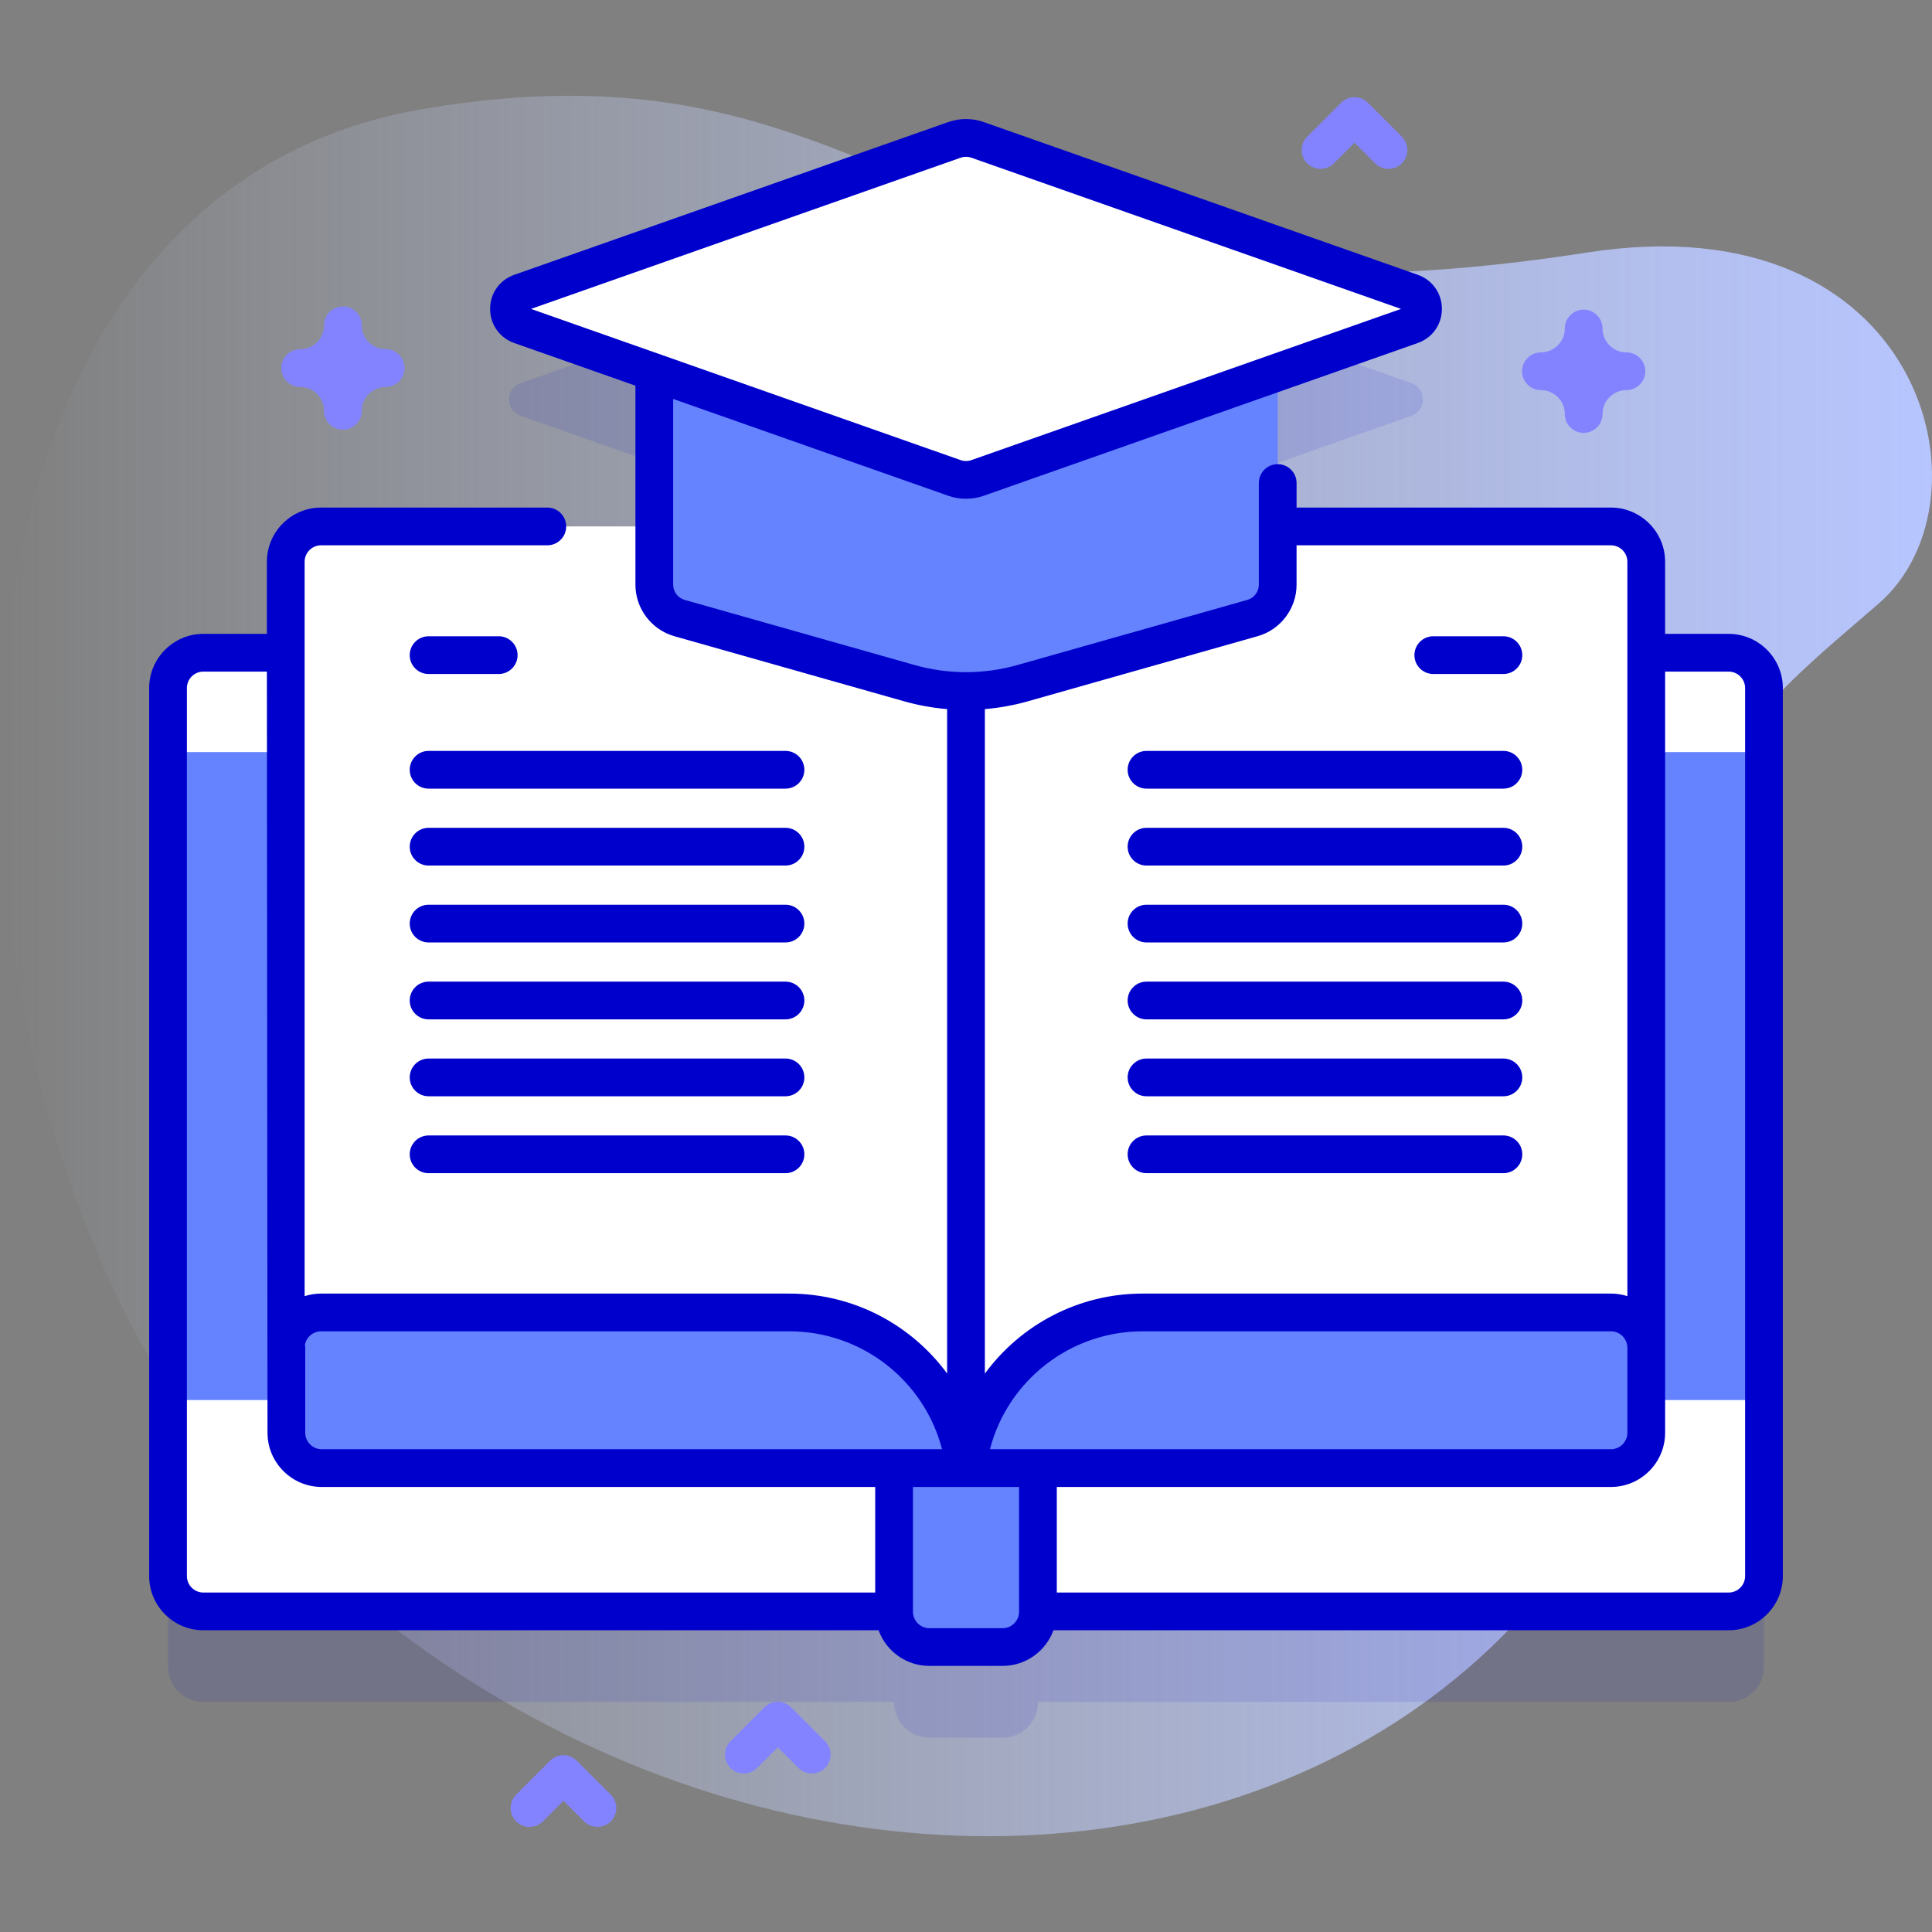
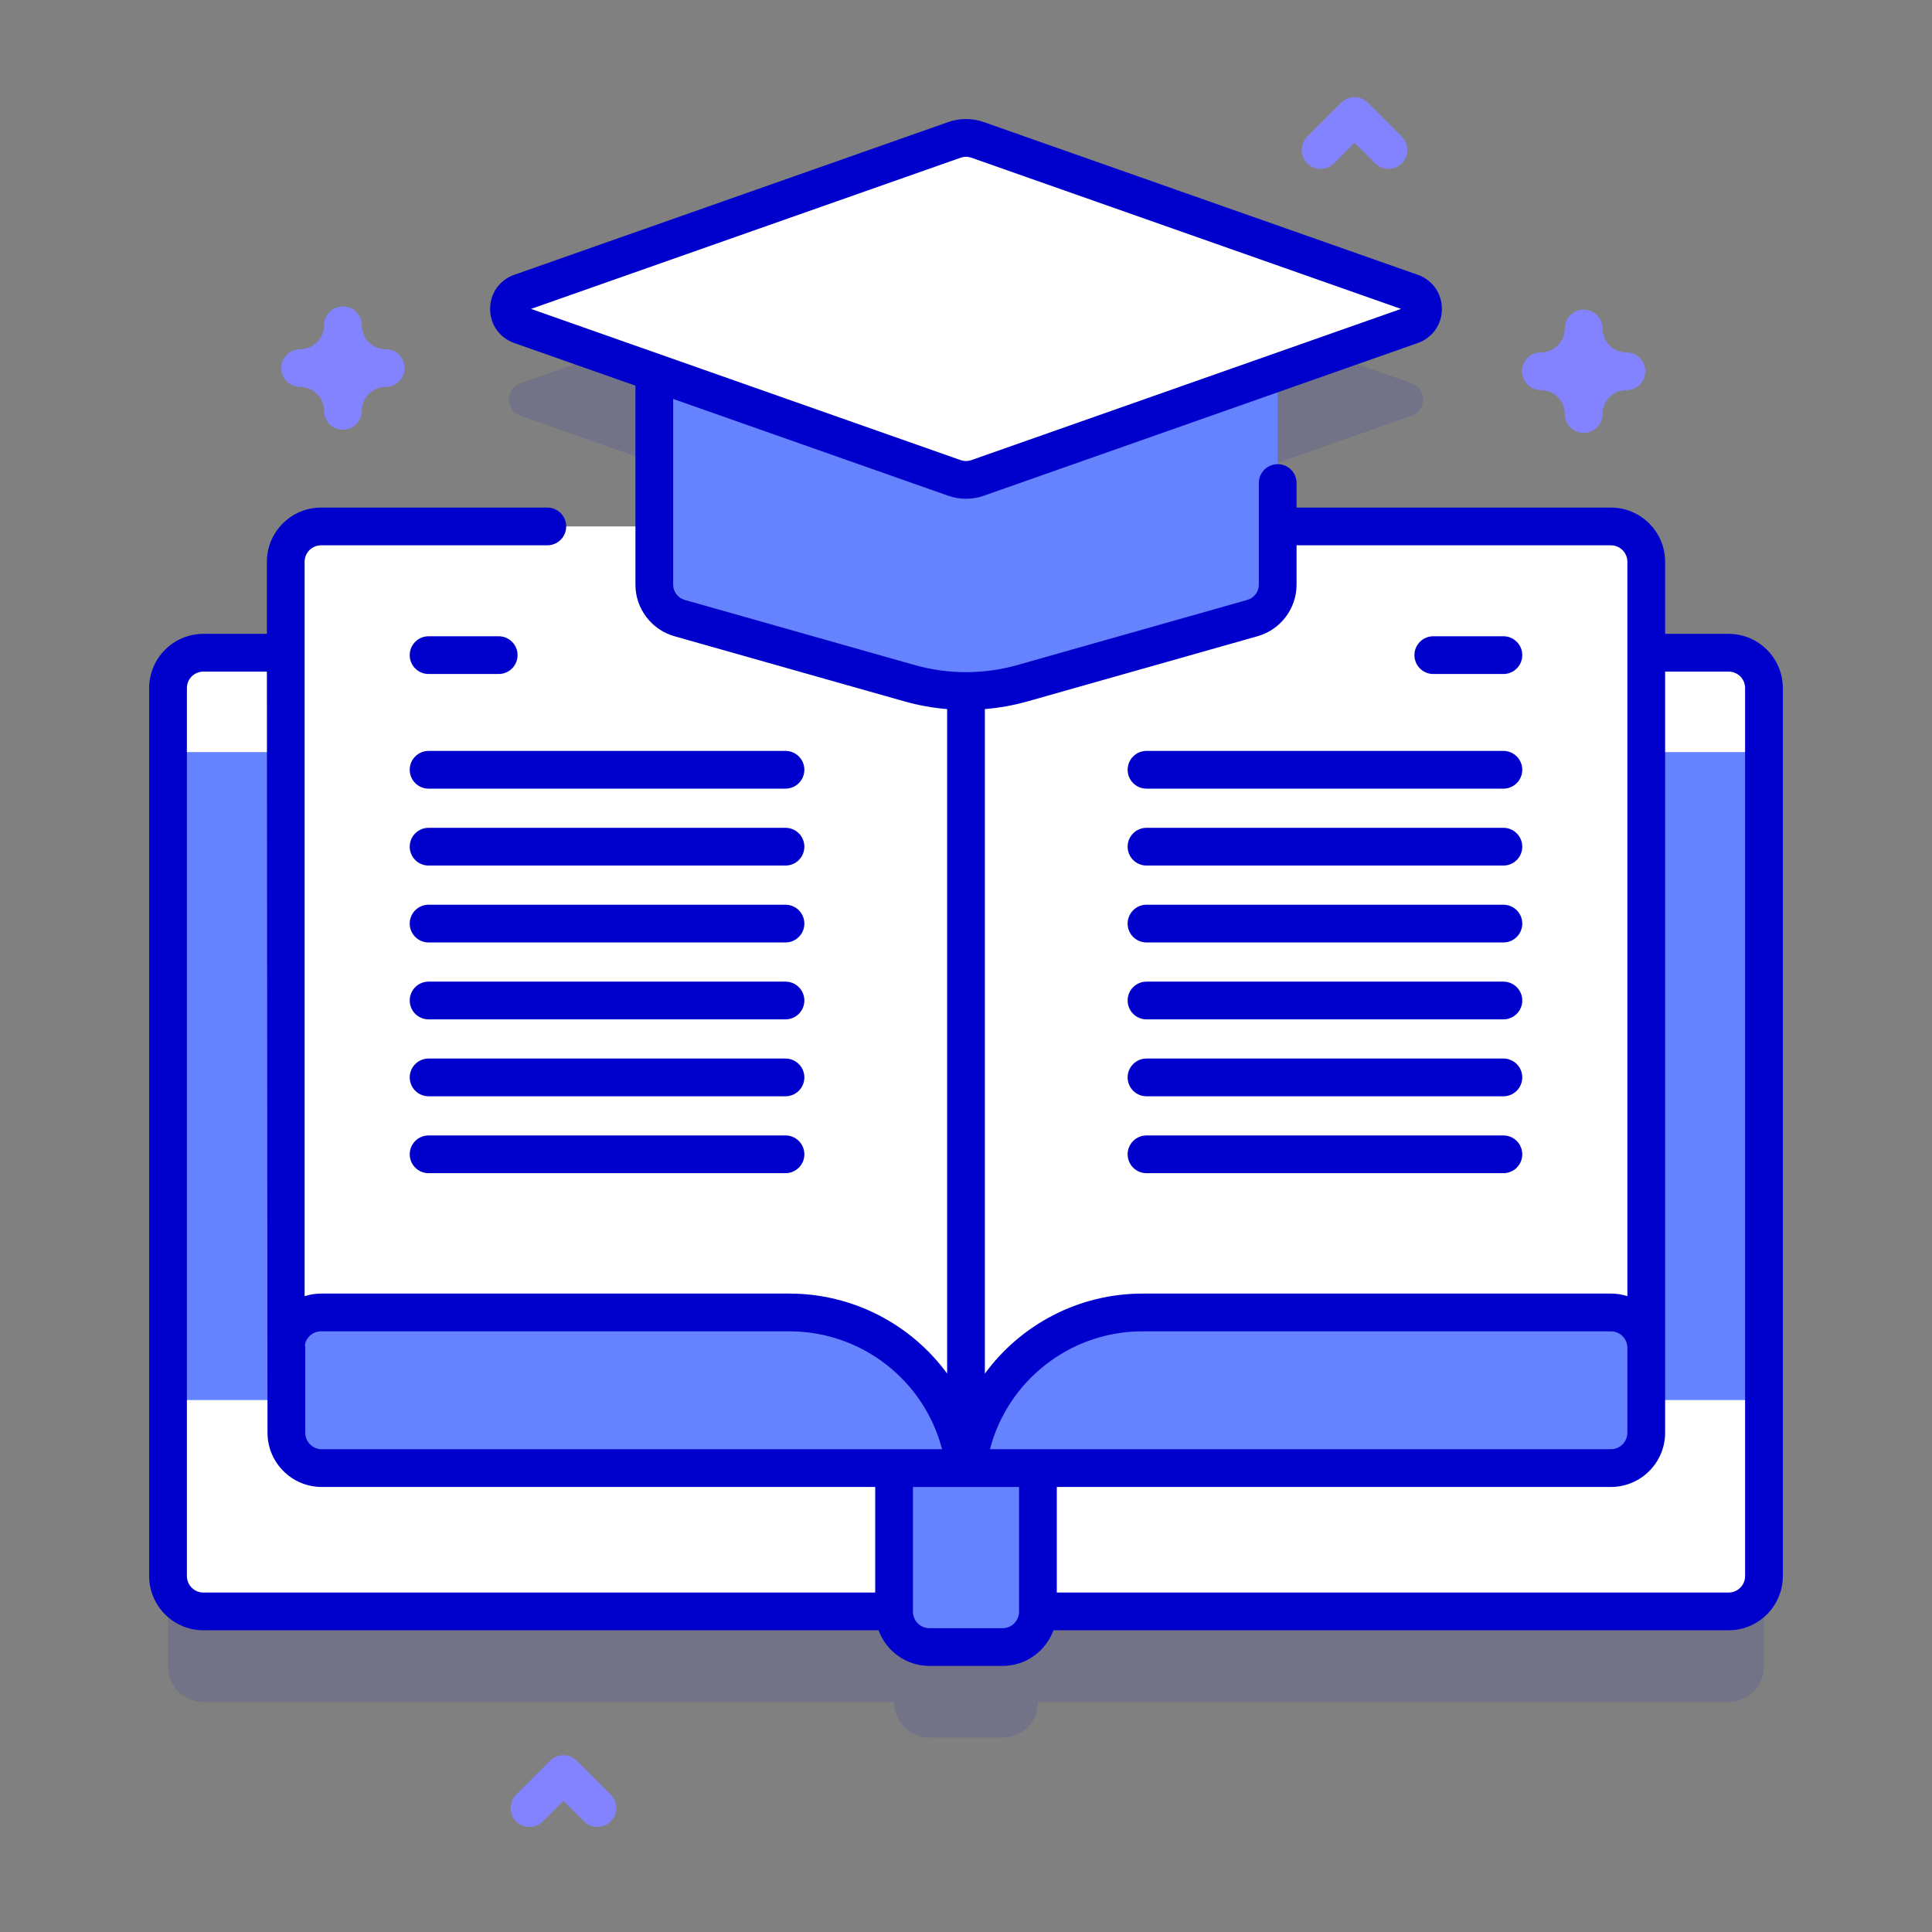
<svg xmlns="http://www.w3.org/2000/svg" id="Capa_1" enable-background="new 0 0 512 512" height="512" viewBox="0 0 512 512" width="512">
  <rect x="0" y="0" width="512" height="512" fill="#808080" stroke="none" />
  <linearGradient id="SVGID_1_" gradientUnits="userSpaceOnUse" x1="0" x2="512" y1="256" y2="256">
    <stop offset="0" stop-color="#d2deff" stop-opacity="0" />
    <stop offset="1" stop-color="#b7c5ff" />
  </linearGradient>
  <g>
    <g>
-       <path d="m420.68 66.912c-177.885 27.736-180.07-59.656-308.409-38.058-144.463 24.312-134.635 260.595-54.219 357.769 140.965 170.34 427.892 124.487 392.85-148.607-4.695-36.591 21.924-56.298 47.037-78.131 31.541-27.422 11.786-106.857-77.259-92.973z" fill="url(#SVGID_1_)" />
-     </g>
+       </g>
    <g>
      <g>
        <path d="m458.103 196.981h-21.833v-24.101c0-5.17-4.18-9.37-9.36-9.37h-88.31v-40.843l35.455-12.478c4.083-1.437 4.083-7.212 0-8.649l-115.011-40.475c-1.97-.693-4.118-.693-6.087 0l-115.012 40.476c-4.083 1.437-4.083 7.212 0 8.649l35.455 12.478v40.843h-88.31c-5.18 0-9.36 4.2-9.36 9.37v24.101h-21.833c-5.172 0-9.364 4.192-9.364 9.364v235.331c0 5.172 4.192 9.364 9.364 9.364h183.043v.083c0 5.172 4.192 9.364 9.364 9.364h19.393c5.171 0 9.364-4.192 9.364-9.364v-.083h183.043c5.172 0 9.364-4.192 9.364-9.364v-235.332c-.001-5.172-4.194-9.364-9.365-9.364z" fill="#00c" opacity=".1" />
        <g>
          <g>
            <g>
              <path d="m458.103 427.04h-404.206c-5.171 0-9.364-4.192-9.364-9.364v-235.331c0-5.171 4.192-9.364 9.364-9.364h404.205c5.171 0 9.364 4.192 9.364 9.364v235.331c0 5.172-4.192 9.364-9.363 9.364z" fill="#fff" />
              <path d="m44.534 199.313h422.933v171.716h-422.933z" fill="#6583fe" />
            </g>
            <g>
              <g>
                <g>
                  <path d="m436.27 333.74v45.96c0 5.17-4.19 9.36-9.36 9.36h-170.91v-55.32z" fill="#6583fe" />
                </g>
              </g>
              <g>
                <g>
                  <path d="m256 333.74v55.32h-170.74c-5.18 0-9.37-4.19-9.37-9.36v-45.96z" fill="#6583fe" />
                </g>
              </g>
              <g fill="#fff">
                <path d="m256 186.33v200.28c0 .85-.11 1.67-.33 2.45-2.75-23.23-22.52-41.25-46.49-41.25h-124.09c-5.18 0-9.36 4.2-9.36 9.37v-208.3c0-5.17 4.18-9.37 9.36-9.37h124.09c25.85 0 46.82 20.97 46.82 46.82z" />
                <path d="m436.27 148.88v208.3c0-5.17-4.18-9.37-9.36-9.37h-124.09c-23.97 0-43.74 18.02-46.49 41.25-.22-.78-.33-1.6-.33-2.45v-200.28c0-25.85 20.97-46.82 46.82-46.82h124.09c5.18 0 9.36 4.2 9.36 9.37z" />
              </g>
            </g>
            <path d="m265.696 436.486h-19.393c-5.171 0-9.364-4.192-9.364-9.364v-38.062h38.12v38.063c.001 5.171-4.191 9.363-9.363 9.363z" fill="#6583fe" />
          </g>
          <g fill="#00c">
            <g>
              <path d="m132.164 178.617h-18.583c-2.761 0-5-2.239-5-5s2.239-5 5-5h18.583c2.761 0 5 2.239 5 5s-2.239 5-5 5z" />
              <path d="m208.164 208.998h-94.583c-2.761 0-5-2.239-5-5s2.239-5 5-5h94.583c2.761 0 5 2.239 5 5s-2.239 5-5 5z" />
              <path d="m208.164 229.38h-94.583c-2.761 0-5-2.239-5-5s2.239-5 5-5h94.583c2.761 0 5 2.239 5 5s-2.239 5-5 5z" />
              <path d="m208.164 249.761h-94.583c-2.761 0-5-2.239-5-5s2.239-5 5-5h94.583c2.761 0 5 2.239 5 5s-2.239 5-5 5z" />
              <path d="m208.164 270.143h-94.583c-2.761 0-5-2.239-5-5s2.239-5 5-5h94.583c2.761 0 5 2.239 5 5s-2.239 5-5 5z" />
              <path d="m208.164 290.524h-94.583c-2.761 0-5-2.239-5-5s2.239-5 5-5h94.583c2.761 0 5 2.239 5 5s-2.239 5-5 5z" />
              <path d="m208.164 310.906h-94.583c-2.761 0-5-2.239-5-5s2.239-5 5-5h94.583c2.761 0 5 2.239 5 5s-2.239 5-5 5z" />
            </g>
            <g>
              <path d="m379.836 178.617h18.583c2.761 0 5-2.239 5-5s-2.239-5-5-5h-18.583c-2.761 0-5 2.239-5 5s2.239 5 5 5z" />
              <path d="m303.836 208.998h94.583c2.761 0 5-2.239 5-5s-2.239-5-5-5h-94.583c-2.761 0-5 2.239-5 5s2.239 5 5 5z" />
              <path d="m303.836 229.38h94.583c2.761 0 5-2.239 5-5s-2.239-5-5-5h-94.583c-2.761 0-5 2.239-5 5s2.239 5 5 5z" />
              <path d="m303.836 249.761h94.583c2.761 0 5-2.239 5-5s-2.239-5-5-5h-94.583c-2.761 0-5 2.239-5 5s2.239 5 5 5z" />
              <path d="m303.836 270.143h94.583c2.761 0 5-2.239 5-5s-2.239-5-5-5h-94.583c-2.761 0-5 2.239-5 5s2.239 5 5 5z" />
              <path d="m303.836 290.524h94.583c2.761 0 5-2.239 5-5s-2.239-5-5-5h-94.583c-2.761 0-5 2.239-5 5s2.239 5 5 5z" />
              <path d="m303.836 310.906h94.583c2.761 0 5-2.239 5-5s-2.239-5-5-5h-94.583c-2.761 0-5 2.239-5 5s2.239 5 5 5z" />
            </g>
          </g>
        </g>
        <g>
          <path d="m338.6 88.94v66.02c0 4.1-2.72 7.71-6.67 8.83l-60.93 17.26c-9.81 2.78-20.19 2.78-30 0l-60.93-17.26c-3.95-1.12-6.67-4.73-6.67-8.83v-66.02z" fill="#6583fe" />
          <g>
            <path d="m252.956 37.065-115.011 40.476c-4.083 1.437-4.083 7.212 0 8.649l115.012 40.476c1.97.693 4.117.693 6.087 0l115.011-40.476c4.083-1.437 4.083-7.212 0-8.649l-115.011-40.476c-1.97-.694-4.118-.694-6.088 0z" fill="#fff" />
            <path d="m458.1 167.98h-16.827v-19.103c0-7.92-6.443-14.364-14.364-14.364h-83.305v-6.504c0-2.761-2.238-5-5-5s-5 2.239-5 5v26.954c0 1.855-1.247 3.505-3.032 4.011l-60.939 17.265c-8.918 2.526-18.346 2.526-27.264 0l-60.939-17.265c-1.785-.506-3.032-2.155-3.032-4.011v-49.238l72.9 25.656c1.517.534 3.11.8 4.703.8 1.594 0 3.188-.267 4.704-.801l115.01-40.476c3.891-1.369 6.403-4.917 6.403-9.041s-2.513-7.672-6.402-9.041l-115.012-40.473c-3.032-1.067-6.373-1.067-9.407 0h-.001l-115.01 40.476c-3.891 1.369-6.403 4.917-6.403 9.041s2.513 7.672 6.402 9.041l32.111 11.301v52.758c0 6.307 4.238 11.913 10.306 13.632l60.939 17.265c3.729 1.057 7.533 1.737 11.358 2.057v176.085c-9.482-12.921-24.781-21.19-41.819-21.19h-124.088c-1.521 0-2.987.238-4.364.678v-194.616c0-2.406 1.958-4.364 4.364-4.364h59.956c2.762 0 5-2.239 5-5s-2.238-5-5-5h-59.956c-7.921 0-14.364 6.444-14.364 14.364v19.103h-16.828c-7.924 0-14.37 6.442-14.37 14.36v235.34c0 7.918 6.446 14.36 14.37 14.36h178.925c2.014 5.502 7.287 9.446 13.479 9.446h19.393c6.191 0 11.464-3.944 13.479-9.446h178.924c7.924 0 14.37-6.442 14.37-14.36v-235.34c0-7.918-6.447-14.36-14.37-14.36zm-203.484-126.199c.893-.313 1.875-.313 2.768 0l113.896 40.084-113.896 40.084c-.893.313-1.875.313-2.768 0l-113.896-40.084zm7.731 342.279c4.711-18.158 21.212-31.248 40.472-31.248h124.089c2.406 0 4.364 1.958 4.364 4.364v22.521c0 2.406-1.958 4.364-4.364 4.364h-164.561zm10.011-198.2 60.939-17.265c6.067-1.719 10.306-7.325 10.306-13.632v-10.45h83.305c2.406 0 4.364 1.958 4.364 4.364v194.612c-1.377-.44-2.844-.678-4.364-.678h-124.089c-17.042 0-32.337 8.279-41.819 21.206v-176.1c3.826-.321 7.63-1 11.358-2.057zm-187.266 166.952h124.089c19.26 0 35.761 13.09 40.473 31.248h-164.399c-2.406 0-4.363-1.958-4.363-4.364v-22.521c0-.278-.038-.547-.082-.813.382-2.018 2.154-3.55 4.282-3.55zm-35.562 64.868v-235.34c0-2.404 1.96-4.36 4.37-4.36h16.827l.164 201.716c0 7.92 6.443 14.364 14.363 14.364h146.685v27.98h-178.039c-2.41 0-4.37-1.956-4.37-4.36zm220.531 9.443c0 2.406-1.958 4.364-4.364 4.364h-19.393c-2.406 0-4.364-1.958-4.364-4.364v-33.063h28.121zm192.409-9.443c0 2.404-1.96 4.36-4.37 4.36h-178.039v-27.98h146.848c7.921 0 14.364-6.443 14.364-14.364v-201.716h16.827c2.41 0 4.37 1.956 4.37 4.36z" fill="#00c" />
          </g>
        </g>
      </g>
      <g>
        <path d="m90.878 113.878c-2.762 0-5-2.239-5-5 0-3.492-2.842-6.333-6.334-6.333-2.762 0-5-2.239-5-5s2.238-5 5-5c3.492 0 6.334-2.841 6.334-6.333 0-2.761 2.238-5 5-5s5 2.239 5 5c0 3.492 2.841 6.333 6.333 6.333 2.762 0 5 2.239 5 5s-2.238 5-5 5c-3.492 0-6.333 2.841-6.333 6.333 0 2.762-2.238 5-5 5z" fill="#8383ff" />
      </g>
      <g>
        <path d="m419.689 114.717c-2.762 0-5-2.239-5-5 0-3.492-2.842-6.333-6.334-6.333-2.762 0-5-2.239-5-5s2.238-5 5-5c3.492 0 6.334-2.841 6.334-6.333 0-2.761 2.238-5 5-5s5 2.239 5 5c0 3.492 2.841 6.333 6.333 6.333 2.762 0 5 2.239 5 5s-2.238 5-5 5c-3.492 0-6.333 2.841-6.333 6.333 0 2.762-2.238 5-5 5z" fill="#8383ff" />
      </g>
      <g>
        <path d="m367.963 44.755c-1.279 0-2.56-.488-3.535-1.464l-5.465-5.464-5.465 5.464c-1.951 1.952-5.119 1.952-7.07 0-1.953-1.953-1.953-5.119 0-7.071l9-9c1.951-1.952 5.119-1.952 7.07 0l9 9c1.953 1.953 1.953 5.119 0 7.071-.976.976-2.256 1.464-3.535 1.464z" fill="#8383ff" />
      </g>
      <g>
-         <path d="m215.115 469.986c-1.279 0-2.56-.488-3.535-1.464l-5.465-5.464-5.465 5.464c-1.951 1.952-5.119 1.952-7.07 0-1.953-1.953-1.953-5.119 0-7.071l9-9c1.951-1.952 5.119-1.952 7.07 0l9 9c1.953 1.953 1.953 5.119 0 7.071-.975.976-2.255 1.464-3.535 1.464z" fill="#8383ff" />
-       </g>
+         </g>
      <g>
        <path d="m158.326 484.15c-1.279 0-2.56-.488-3.535-1.464l-5.465-5.464-5.465 5.464c-1.951 1.952-5.119 1.952-7.07 0-1.953-1.953-1.953-5.119 0-7.071l9-9c1.951-1.952 5.119-1.952 7.07 0l9 9c1.953 1.953 1.953 5.119 0 7.071-.975.976-2.256 1.464-3.535 1.464z" fill="#8383ff" />
      </g>
    </g>
  </g>
</svg>